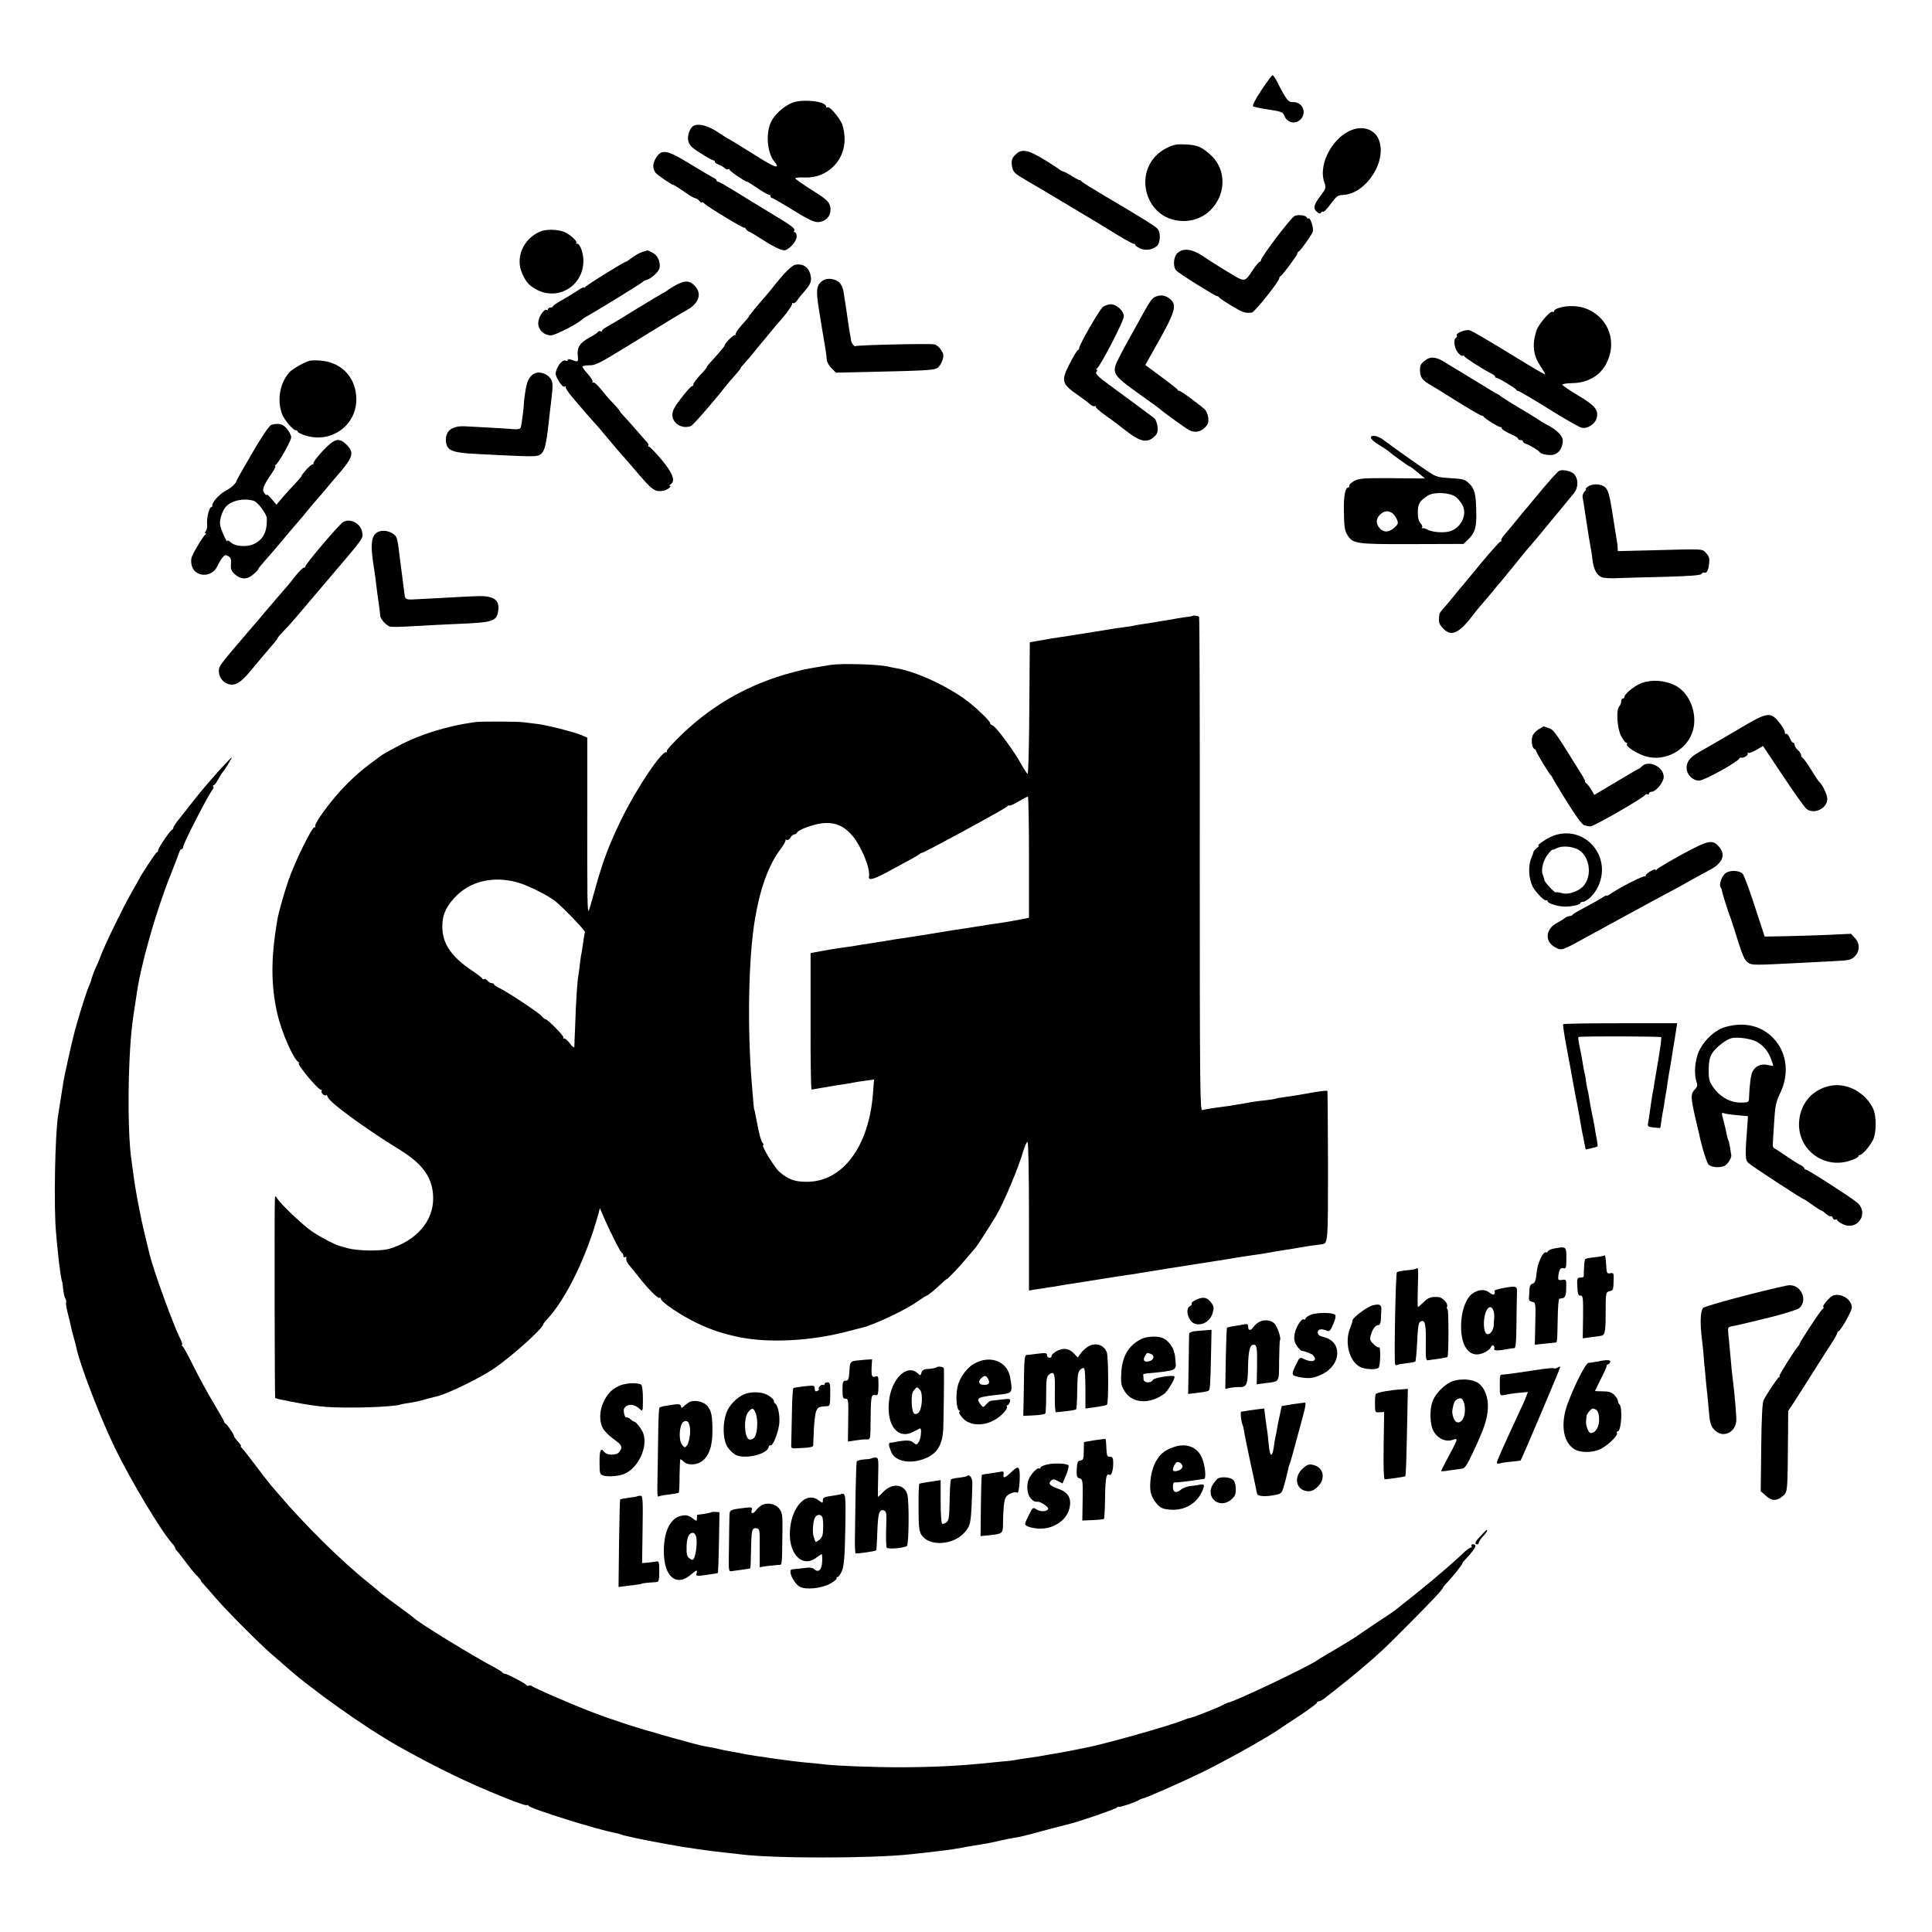
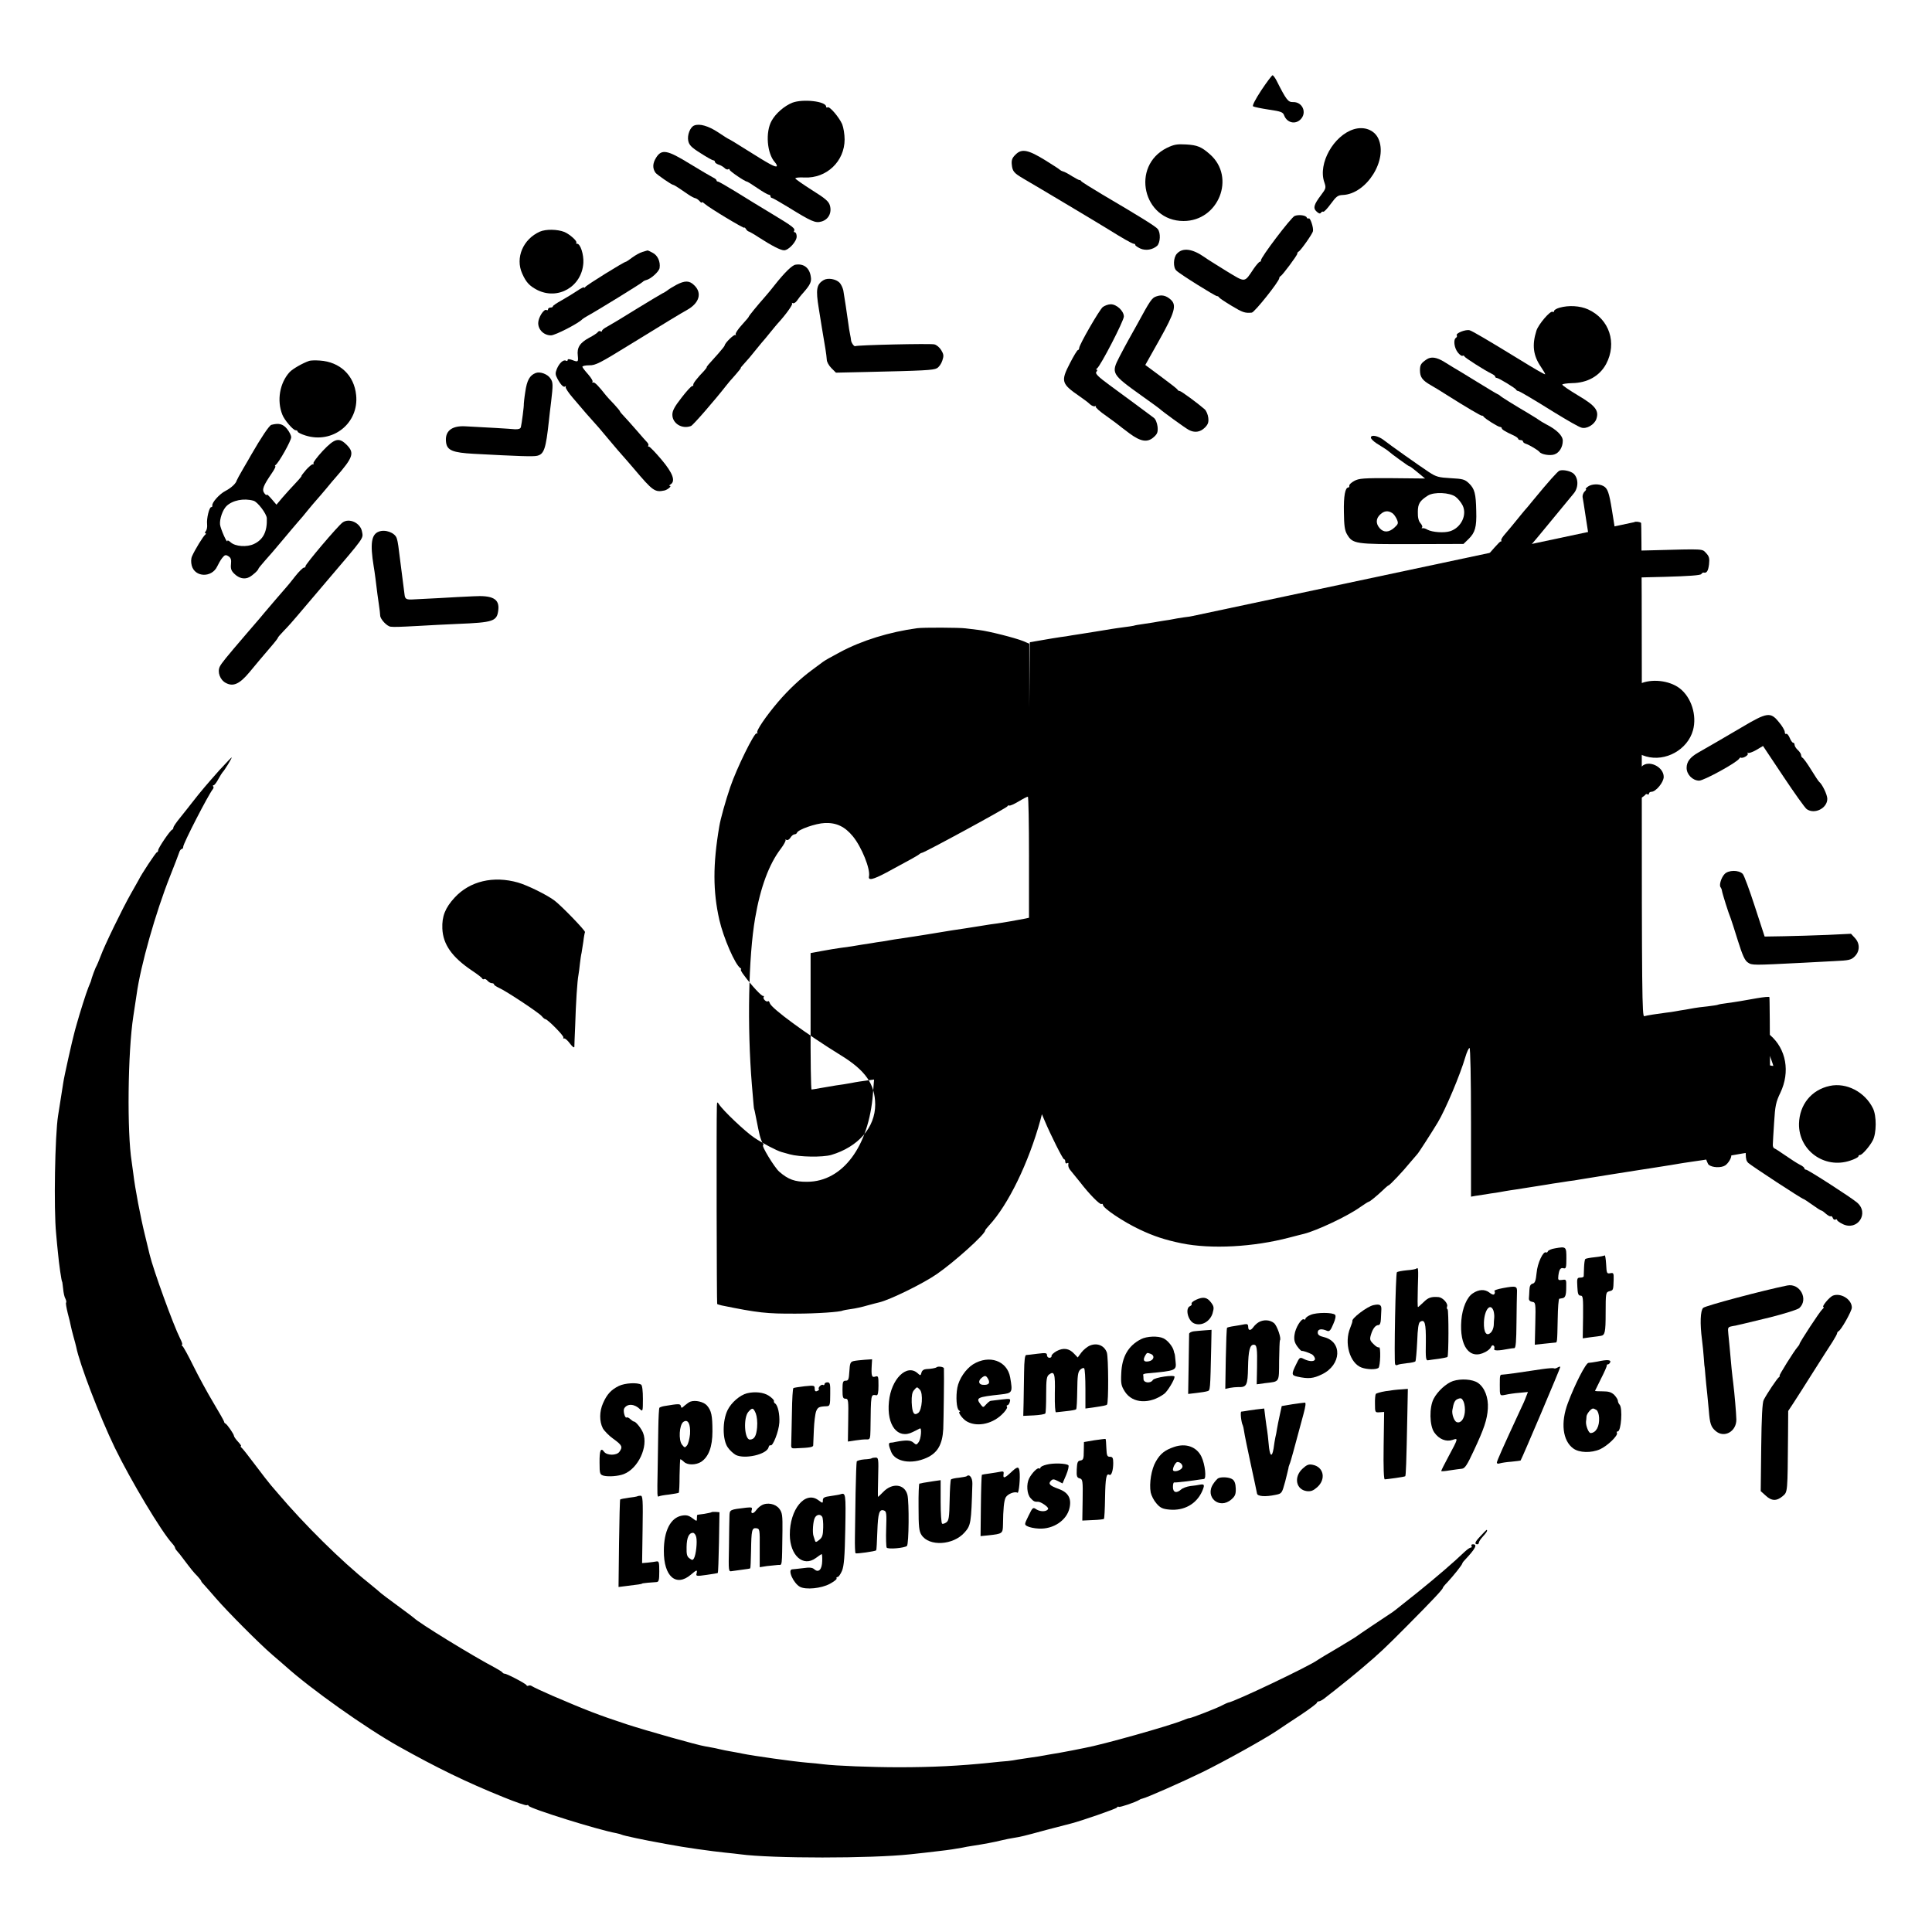
<svg xmlns="http://www.w3.org/2000/svg" version="1.0" width="1181pt" height="1181pt" viewBox="0 0 1181 1181" preserveAspectRatio="xMidYMid meet">
  <g transform="translate(0,1181) scale(0.1,-0.1)" fill="#000000" stroke="none">
    <path d="M7710 11258 c-38 -58 -56 -94 -50 -98 6 -4 50 -13 96 -20 74 -11 87 -15 94 -36 17 -44 67 -57 100 -24 41 41 12 108 -46 106 -30 -1 -41 13 -101 132 -9 17 -20 32 -24 32 -4 0 -35 -41 -69 -92z" />
    <path d="M4843 11182 c-49 -20 -101 -65 -126 -110 -39 -69 -29 -200 20 -254 9 -10 14 -21 11 -24 -8 -8 -48 14 -178 96 -61 39 -113 70 -115 70 -2 0 -31 18 -65 41 -59 39 -113 55 -146 42 -25 -9 -44 -59 -37 -93 5 -26 19 -41 75 -76 37 -24 73 -44 78 -44 6 0 10 -4 10 -9 0 -5 10 -13 22 -17 12 -3 28 -13 36 -20 7 -8 18 -12 23 -9 5 4 9 2 9 -3 0 -8 94 -72 106 -72 3 0 32 -18 64 -40 32 -22 64 -40 69 -40 6 0 11 -4 11 -10 0 -5 4 -10 9 -10 4 0 48 -25 97 -55 146 -90 168 -100 206 -89 42 12 64 53 51 98 -7 25 -28 43 -108 93 -55 35 -101 67 -103 72 -2 5 23 8 56 6 135 -6 245 99 245 233 0 31 -7 73 -15 93 -19 43 -77 111 -89 103 -5 -3 -9 -1 -9 4 0 33 -142 49 -207 24z" />
    <path d="M8276 11020 c-124 -38 -220 -210 -181 -323 12 -35 11 -39 -20 -80 -44 -58 -50 -80 -26 -101 13 -12 21 -14 26 -6 3 5 10 8 14 6 4 -3 25 19 46 48 33 45 43 53 73 54 146 6 278 216 217 346 -25 52 -86 75 -149 56z" />
    <path d="M7133 10906 c-223 -111 -146 -447 102 -447 214 0 320 267 162 407 -53 47 -78 57 -147 61 -55 3 -73 0 -117 -21z" />
    <path d="M6208 10865 c-21 -20 -26 -34 -23 -62 4 -40 13 -51 71 -85 71 -41 488 -290 524 -313 75 -47 141 -85 150 -85 6 0 10 -3 10 -8 0 -4 14 -13 30 -21 34 -15 75 -8 103 16 20 19 23 80 4 103 -12 16 -111 77 -337 210 -69 41 -128 78 -131 83 -3 5 -8 8 -10 6 -2 -1 -23 10 -46 24 -23 15 -48 28 -55 29 -7 2 -15 6 -18 9 -3 4 -43 30 -90 59 -105 65 -145 73 -182 35z" />
    <path d="M4010 10845 c-21 -34 -22 -64 -3 -91 9 -12 99 -74 108 -74 3 0 19 -9 35 -20 17 -11 43 -29 59 -40 16 -11 35 -21 43 -22 7 -2 18 -10 25 -18 7 -8 13 -12 13 -7 0 4 8 0 18 -9 26 -24 242 -154 242 -146 0 4 5 0 10 -8 5 -8 13 -15 17 -15 4 -1 33 -17 63 -37 79 -51 132 -78 153 -78 28 0 77 54 77 84 0 14 -5 26 -11 26 -5 0 -8 4 -5 8 9 15 -8 28 -129 101 -66 40 -167 101 -224 137 -57 35 -107 64 -112 64 -5 0 -9 3 -9 8 0 4 -10 12 -23 18 -12 6 -75 43 -139 82 -141 87 -174 92 -208 37z" />
    <path d="M7914 10490 c-22 -9 -211 -258 -206 -272 1 -4 -2 -8 -7 -8 -4 0 -21 -19 -37 -42 -59 -88 -48 -87 -167 -15 -58 36 -118 73 -134 85 -74 52 -134 60 -169 21 -22 -24 -24 -84 -3 -103 19 -20 237 -156 248 -156 5 0 11 -3 13 -8 2 -4 36 -27 76 -51 68 -41 82 -46 124 -42 16 1 168 191 168 211 0 4 3 10 8 12 11 5 102 127 102 137 0 5 3 11 8 13 12 5 86 110 88 125 4 23 -17 84 -26 78 -4 -3 -10 0 -12 5 -4 14 -49 20 -74 10z" />
    <path d="M3300 10394 c-103 -46 -151 -160 -108 -256 24 -54 44 -75 91 -100 128 -65 274 20 283 165 3 51 -18 117 -38 117 -6 0 -8 3 -5 6 8 9 -40 52 -73 66 -43 17 -113 18 -150 2z" />
    <path d="M3927 10270 c-16 -5 -43 -20 -62 -34 -19 -14 -36 -26 -39 -26 -11 0 -241 -143 -248 -154 -4 -6 -8 -7 -8 -3 0 4 -19 -5 -42 -21 -24 -16 -67 -42 -95 -58 -29 -16 -53 -32 -53 -36 0 -5 -7 -8 -15 -8 -8 0 -15 -5 -15 -11 0 -5 -4 -8 -9 -4 -16 9 -51 -46 -51 -80 0 -41 35 -75 78 -75 26 0 170 74 192 99 3 3 19 13 35 22 55 30 328 198 334 206 3 4 13 9 21 11 28 6 79 52 82 74 6 38 -12 78 -43 93 -15 8 -29 15 -31 14 -2 0 -16 -5 -31 -9z" />
    <path d="M4863 10192 c-21 -3 -67 -48 -128 -125 -16 -21 -41 -51 -55 -67 -53 -60 -105 -124 -103 -126 1 -1 -18 -24 -42 -50 -24 -26 -41 -52 -38 -58 3 -6 3 -8 -2 -4 -7 7 -64 -49 -65 -63 0 -4 -18 -26 -39 -50 -68 -75 -71 -79 -71 -84 0 -3 -8 -13 -17 -23 -40 -41 -68 -77 -65 -84 1 -5 -2 -8 -7 -8 -6 0 -35 -32 -65 -71 -42 -54 -56 -79 -56 -104 0 -54 60 -90 114 -69 13 5 144 156 216 248 8 11 32 39 54 63 21 24 36 43 34 43 -3 0 9 15 26 33 17 18 42 48 56 66 14 17 34 42 45 55 11 12 36 42 55 66 19 24 40 48 45 54 48 52 93 115 87 121 -4 5 -2 5 4 2 6 -3 17 3 25 14 8 12 24 33 37 47 45 51 54 70 48 102 -8 53 -43 80 -93 72z" />
    <path d="M5035 10098 c-44 -26 -49 -57 -30 -173 6 -40 28 -174 41 -250 4 -22 7 -51 8 -64 0 -13 13 -36 28 -51 l28 -28 182 4 c356 8 414 11 435 23 12 6 27 27 33 46 10 29 9 39 -6 64 -10 17 -29 33 -43 36 -29 6 -471 -4 -483 -11 -7 -4 -26 23 -26 39 0 4 -3 20 -6 35 -3 15 -8 43 -10 62 -7 52 -25 171 -31 205 -4 17 -14 38 -23 47 -22 23 -72 31 -97 16z" />
    <path d="M4135 10069 c-22 -12 -47 -27 -55 -34 -8 -6 -22 -15 -30 -18 -8 -4 -80 -47 -160 -96 -80 -50 -160 -98 -177 -107 -18 -9 -33 -21 -33 -26 0 -5 -4 -7 -9 -3 -5 3 -12 1 -16 -4 -3 -6 -27 -22 -54 -36 -57 -31 -75 -60 -69 -109 4 -39 2 -41 -36 -26 -18 6 -26 6 -26 -1 0 -6 -5 -7 -10 -4 -15 9 -41 -14 -56 -50 -10 -25 -10 -35 3 -59 20 -38 39 -57 48 -48 4 4 5 2 3 -4 -2 -6 17 -35 42 -64 65 -77 113 -132 130 -150 8 -8 49 -55 90 -105 41 -49 82 -97 90 -105 8 -9 38 -43 65 -75 116 -137 128 -146 188 -133 19 5 46 28 31 28 -5 0 -3 4 5 9 32 20 14 69 -55 151 -37 44 -72 80 -77 80 -6 0 -8 3 -4 6 3 4 0 12 -6 19 -7 7 -37 41 -67 76 -30 34 -65 74 -77 86 -13 13 -23 26 -23 28 0 3 -17 23 -37 45 -21 22 -43 45 -48 52 -47 60 -70 83 -79 80 -6 -2 -8 0 -4 4 4 4 -8 24 -27 46 -19 21 -35 42 -35 46 0 5 19 9 43 9 37 -1 67 15 242 123 208 128 321 197 356 216 73 41 92 102 44 149 -30 31 -58 31 -110 4z" />
    <path d="M7068 9998 c-27 -9 -37 -24 -118 -173 -18 -33 -42 -76 -53 -95 -11 -19 -35 -65 -54 -101 -52 -101 -49 -106 137 -239 58 -41 107 -77 110 -80 11 -12 157 -118 177 -128 35 -19 70 -14 98 14 20 20 24 33 21 60 -2 19 -12 43 -22 52 -41 36 -144 112 -153 112 -5 0 -11 3 -13 8 -1 4 -47 40 -100 79 l-97 72 86 153 c94 168 107 212 70 246 -29 26 -56 32 -89 20z" />
    <path d="M6741 9933 c-22 -19 -143 -229 -144 -250 0 -7 -4 -13 -8 -13 -4 0 -26 -36 -49 -81 -57 -110 -52 -125 60 -202 25 -17 54 -39 64 -49 10 -9 24 -14 30 -11 6 3 8 3 4 -2 -4 -4 25 -31 65 -58 39 -28 74 -54 77 -57 3 -3 32 -25 64 -49 70 -52 112 -58 151 -21 20 18 24 30 21 62 -3 23 -12 46 -23 54 -39 29 -177 132 -268 198 -74 54 -92 73 -83 83 6 7 7 13 2 13 -5 0 -4 4 2 8 21 14 164 291 164 317 0 34 -44 75 -80 75 -15 0 -37 -8 -49 -17z" />
    <path d="M9533 9929 c-18 -5 -33 -14 -33 -20 0 -6 -4 -8 -9 -5 -14 9 -87 -77 -99 -115 -28 -88 -20 -152 27 -221 16 -24 28 -44 26 -46 -2 -2 -61 31 -161 93 -186 114 -283 171 -300 176 -24 7 -87 -18 -79 -31 3 -5 1 -11 -5 -15 -17 -11 -11 -61 11 -89 11 -14 24 -24 29 -21 5 3 10 1 12 -4 3 -8 122 -84 165 -105 13 -6 23 -14 23 -18 0 -5 4 -8 9 -8 12 0 115 -63 119 -72 2 -5 8 -8 12 -8 7 0 92 -50 220 -130 85 -52 149 -89 167 -94 31 -10 79 18 91 52 18 52 -5 82 -112 145 -53 32 -96 61 -96 66 0 4 26 8 59 9 94 1 169 43 209 117 68 128 20 275 -111 334 -49 22 -118 26 -174 10z" />
    <path d="M8719 9612 c-32 -22 -39 -32 -39 -65 0 -42 14 -62 67 -92 27 -16 71 -42 98 -60 114 -72 210 -129 214 -126 2 1 7 -1 10 -6 9 -13 89 -63 101 -63 5 0 10 -3 10 -8 0 -7 22 -21 73 -44 15 -7 27 -16 27 -20 0 -4 7 -8 15 -8 8 0 15 -4 15 -9 0 -5 8 -11 18 -14 21 -7 75 -39 83 -50 11 -15 64 -24 90 -15 31 10 52 45 52 84 0 31 -38 68 -101 100 -20 11 -39 22 -42 25 -3 3 -32 21 -65 41 -90 53 -169 102 -175 109 -3 3 -10 8 -16 10 -6 2 -65 38 -132 79 -67 41 -130 80 -140 85 -9 6 -33 20 -52 32 -48 30 -83 35 -111 15z" />
    <path d="M1890 9604 c-41 -14 -101 -49 -119 -68 -61 -66 -80 -174 -45 -261 12 -32 66 -95 81 -95 7 0 13 -4 13 -9 0 -4 21 -15 47 -23 167 -53 328 75 310 247 -12 121 -99 203 -222 211 -27 2 -57 1 -65 -2z" />
    <path d="M3275 9530 c-37 -14 -54 -45 -64 -115 -6 -37 -9 -71 -9 -74 2 -8 -13 -123 -18 -142 -3 -10 -14 -14 -37 -13 -29 3 -181 12 -302 18 -86 5 -128 -31 -118 -100 7 -47 41 -61 168 -68 280 -15 366 -18 389 -12 42 10 53 44 71 211 3 28 9 82 14 120 12 102 12 118 -4 141 -17 27 -63 44 -90 34z" />
    <path d="M1659 9213 c-13 -3 -63 -78 -124 -184 -5 -10 -27 -47 -48 -83 -21 -36 -39 -69 -40 -73 -4 -18 -34 -46 -69 -64 -37 -19 -85 -73 -80 -90 1 -5 -2 -9 -7 -9 -12 0 -29 -70 -25 -105 2 -16 -2 -35 -8 -42 -6 -7 -7 -13 -2 -13 5 0 4 -4 -1 -8 -12 -8 -64 -93 -81 -132 -7 -16 -7 -37 -2 -57 19 -73 123 -76 156 -5 7 15 20 38 30 51 16 20 22 21 38 11 15 -9 19 -21 16 -48 -3 -29 2 -42 21 -60 29 -28 62 -35 91 -20 21 11 56 43 56 52 0 2 18 24 39 48 22 24 71 81 110 128 39 47 81 96 93 110 13 14 39 45 58 69 19 23 44 53 55 65 11 12 38 44 60 70 22 27 48 58 59 70 104 119 114 147 67 195 -48 49 -74 43 -148 -35 -34 -37 -60 -71 -57 -76 3 -4 2 -7 -3 -6 -5 2 -24 -14 -42 -34 -18 -21 -31 -38 -28 -38 2 0 -14 -20 -37 -44 -23 -24 -58 -63 -79 -87 l-37 -44 -30 35 c-16 19 -30 31 -30 26 0 -6 -6 -1 -14 9 -16 22 -8 44 46 123 16 23 25 42 21 42 -4 0 -3 4 2 8 20 14 95 148 95 169 0 12 -12 35 -26 52 -25 30 -50 36 -95 24z m-109 -464 c25 -7 80 -80 81 -107 3 -80 -21 -130 -78 -157 -43 -21 -115 -16 -143 10 -11 10 -20 14 -20 9 0 -22 -42 73 -45 100 -3 34 16 89 39 112 37 36 106 50 166 33z" />
    <path d="M8380 9135 c0 -7 15 -22 33 -34 17 -11 41 -26 52 -33 11 -7 22 -15 25 -18 12 -12 120 -90 124 -90 5 0 15 -7 73 -55 l24 -20 -200 2 c-176 1 -204 -1 -233 -17 -18 -10 -32 -23 -30 -29 1 -6 -2 -11 -6 -11 -19 0 -29 -51 -27 -150 1 -83 5 -112 19 -136 35 -59 49 -61 396 -60 l316 1 31 30 c40 39 50 73 47 171 -2 107 -10 136 -44 169 -26 25 -38 28 -112 32 -73 4 -89 8 -133 37 -62 41 -240 167 -278 197 -33 25 -77 34 -77 14z m518 -362 c15 -11 34 -35 43 -53 28 -58 -9 -135 -76 -157 -36 -12 -109 -7 -139 9 -11 7 -25 11 -31 9 -5 -1 -7 1 -2 5 4 4 -1 16 -10 26 -11 12 -17 35 -16 68 0 51 12 69 62 101 37 23 133 19 169 -8z m-388 -99 c9 -5 21 -22 28 -37 11 -25 10 -30 -14 -52 -33 -30 -65 -32 -90 -4 -25 28 -24 60 4 85 24 22 47 24 72 8z" />
    <path d="M9533 8933 c-11 -4 -65 -64 -163 -183 -19 -24 -42 -51 -52 -62 -9 -10 -31 -38 -50 -61 -18 -23 -48 -58 -65 -78 -18 -20 -30 -39 -26 -43 3 -3 2 -6 -4 -6 -6 0 -59 -60 -119 -132 -60 -73 -111 -135 -114 -138 -3 -3 -24 -27 -45 -54 -22 -28 -52 -63 -67 -80 -16 -17 -29 -35 -29 -41 -6 -48 -4 -59 22 -86 51 -55 99 -32 194 95 17 22 41 51 54 65 13 15 40 46 60 71 20 25 38 47 42 50 3 3 43 52 90 110 46 58 89 110 95 115 6 6 62 73 125 150 63 77 124 151 136 165 32 35 34 92 4 123 -17 17 -65 28 -88 20z" />
    <path d="M9706 8835 c-11 -8 -16 -15 -12 -15 4 0 1 -7 -8 -15 -8 -8 -13 -23 -12 -33 2 -9 11 -66 20 -127 19 -123 23 -149 30 -185 3 -14 8 -47 11 -75 7 -57 27 -93 58 -104 12 -5 56 -7 98 -5 41 2 172 5 289 8 141 4 216 9 220 17 4 6 10 10 14 9 19 -5 28 10 33 50 4 36 1 49 -17 68 -27 28 -3 27 -337 18 l-203 -5 -2 22 c0 12 -2 27 -3 32 -2 15 -14 89 -31 194 -18 112 -27 136 -53 150 -28 15 -72 13 -95 -4z" />
    <path d="M2094 8616 c-29 -21 -230 -258 -227 -268 2 -4 -3 -8 -10 -8 -6 -1 -30 -24 -52 -52 -22 -28 -44 -56 -50 -62 -12 -13 -126 -146 -140 -163 -13 -16 -27 -33 -105 -123 -133 -155 -155 -183 -166 -204 -17 -33 1 -83 37 -101 45 -24 84 -6 144 66 28 33 57 69 65 78 8 10 37 44 63 74 27 31 47 57 46 59 -1 2 16 21 37 43 22 22 60 65 85 95 25 30 104 123 175 206 236 277 225 261 217 304 -9 53 -78 86 -119 56z" />
    <path d="M2315 8560 c-45 -17 -53 -74 -31 -210 3 -14 7 -47 11 -75 11 -93 14 -110 21 -160 4 -27 8 -58 8 -68 1 -23 43 -67 65 -68 23 -2 43 -2 171 5 63 4 169 9 235 12 222 9 243 16 251 85 8 68 -34 91 -153 84 -48 -2 -142 -7 -208 -11 -66 -3 -137 -7 -157 -8 -44 -3 -52 2 -55 29 -2 17 -25 199 -38 297 -2 15 -6 37 -10 48 -11 34 -71 56 -110 40z" />
-     <path d="M7288 8044 c-2 -1 -25 -5 -53 -8 -27 -4 -57 -9 -65 -11 -8 -2 -33 -6 -55 -9 -22 -4 -51 -8 -65 -11 -14 -2 -43 -7 -65 -10 -22 -3 -47 -7 -55 -10 -8 -2 -35 -6 -60 -9 -25 -3 -56 -8 -70 -10 -40 -7 -167 -27 -192 -31 -13 -2 -39 -6 -58 -9 -19 -4 -48 -8 -65 -10 -29 -4 -63 -10 -150 -25 l-40 -7 -3 -402 c-1 -221 -6 -402 -10 -402 -4 0 -21 26 -39 58 -44 81 -155 231 -175 237 -10 4 -17 10 -15 14 2 8 -58 69 -115 116 -116 97 -329 199 -458 220 -19 3 -42 8 -50 10 -52 14 -280 21 -350 11 -63 -10 -157 -26 -175 -31 -290 -67 -527 -194 -736 -393 -54 -52 -96 -98 -93 -103 3 -5 2 -8 -3 -7 -28 9 -183 -223 -273 -407 -77 -158 -115 -259 -161 -425 -17 -63 -35 -124 -39 -135 -10 -22 -11 66 -10 663 l0 393 -37 16 c-50 20 -211 61 -271 68 -26 3 -63 8 -82 10 -36 5 -259 6 -295 1 -170 -23 -339 -75 -473 -147 -51 -27 -99 -54 -105 -60 -7 -5 -36 -27 -66 -49 -69 -51 -142 -119 -207 -195 -73 -86 -135 -176 -127 -188 3 -5 2 -7 -4 -4 -13 8 -122 -213 -161 -328 -29 -85 -60 -196 -67 -240 -40 -234 -39 -398 0 -571 25 -110 97 -276 129 -296 6 -4 7 -8 3 -8 -4 0 4 -17 20 -37 44 -60 107 -128 116 -125 5 1 6 -2 3 -7 -7 -10 18 -34 27 -25 3 3 8 -3 11 -13 11 -32 222 -187 431 -316 154 -94 212 -178 213 -303 0 -140 -104 -259 -269 -308 -53 -15 -193 -13 -254 4 -22 6 -44 12 -50 14 -29 8 -117 54 -167 88 -55 37 -191 166 -215 204 -11 17 -12 15 -13 -16 -3 -96 -1 -1202 2 -1205 2 -2 15 -6 28 -9 221 -45 273 -51 455 -50 123 0 270 10 285 19 3 1 25 6 50 9 25 3 70 13 100 22 30 8 63 17 73 19 64 15 267 114 352 173 107 74 295 243 295 266 0 3 11 17 24 31 118 127 242 384 314 645 l9 35 17 -40 c37 -88 111 -235 118 -235 5 0 8 -7 8 -16 0 -8 5 -12 10 -9 6 4 10 3 9 -2 -3 -17 2 -30 19 -49 9 -11 33 -40 52 -64 55 -72 122 -140 131 -134 5 3 9 0 9 -5 0 -20 125 -104 225 -151 87 -41 154 -63 255 -84 182 -37 440 -23 660 35 41 11 82 21 90 23 78 20 264 107 341 162 27 19 51 34 54 34 6 0 50 36 88 72 16 16 31 28 33 28 7 0 90 88 132 140 21 25 40 47 43 50 6 4 93 140 126 195 48 80 137 292 168 398 9 31 21 57 26 57 5 0 9 -181 9 -454 l0 -455 28 5 c15 2 42 6 60 9 17 3 47 8 65 10 17 3 43 7 57 10 13 2 42 7 65 10 22 3 65 10 95 15 30 5 73 12 95 15 22 4 54 9 70 11 17 3 45 7 64 10 19 2 46 6 60 9 60 10 348 56 376 60 17 2 89 14 160 25 72 12 145 24 164 26 38 5 82 12 121 19 14 3 40 7 58 10 17 3 47 7 65 10 17 3 43 8 57 10 22 4 88 14 130 19 38 5 38 6 38 473 -1 252 -2 461 -4 464 -2 3 -36 0 -76 -7 -40 -7 -86 -15 -103 -18 -16 -3 -52 -8 -80 -12 -27 -3 -53 -8 -56 -10 -3 -2 -32 -6 -64 -10 -32 -3 -68 -8 -79 -10 -12 -2 -37 -7 -56 -10 -19 -3 -46 -7 -60 -10 -14 -3 -38 -6 -55 -8 -56 -7 -120 -17 -136 -22 -13 -4 -15 145 -15 1502 1 828 -1 1509 -4 1513 -5 7 -36 11 -42 5z m-998 -1474 l0 -370 -22 -5 c-40 -8 -142 -26 -173 -30 -16 -2 -61 -8 -100 -15 -38 -6 -81 -13 -95 -15 -59 -8 -116 -18 -135 -21 -10 -2 -35 -6 -55 -9 -20 -3 -45 -7 -55 -9 -11 -2 -42 -7 -70 -11 -75 -11 -87 -13 -120 -18 -16 -3 -48 -8 -70 -12 -22 -3 -51 -7 -65 -10 -14 -2 -43 -7 -65 -10 -22 -4 -49 -8 -60 -10 -11 -2 -40 -6 -65 -9 -25 -3 -76 -12 -115 -19 l-70 -13 0 -417 c-1 -229 2 -417 6 -417 3 0 28 4 55 9 27 5 69 12 94 16 25 3 68 10 95 15 28 6 70 12 94 15 l44 6 -7 -88 c-25 -321 -185 -536 -401 -537 -76 -1 -117 14 -172 62 -30 27 -112 162 -98 162 4 0 3 6 -3 13 -5 6 -13 28 -18 47 -4 19 -8 37 -9 40 -2 10 -19 95 -21 105 -1 6 -3 12 -4 15 -2 5 -3 19 -14 150 -29 354 -21 781 20 1018 32 187 85 330 157 424 19 25 32 50 29 54 -4 4 -2 4 5 0 7 -4 18 2 25 14 7 11 18 20 25 20 6 0 13 4 15 10 7 19 114 57 170 59 71 3 123 -22 172 -82 53 -65 107 -198 98 -244 -6 -27 23 -21 106 23 151 81 197 107 202 113 3 3 10 7 16 8 21 4 519 275 522 284 2 5 7 7 11 5 4 -3 29 8 56 24 28 17 53 30 58 30 4 0 7 -166 7 -370z m-3123 -155 c59 -17 180 -77 224 -111 45 -35 190 -185 185 -192 -2 -4 -7 -29 -10 -57 -4 -27 -9 -59 -11 -70 -3 -11 -7 -40 -10 -65 -2 -25 -7 -56 -9 -70 -7 -34 -16 -170 -20 -310 -3 -63 -5 -121 -5 -129 -1 -8 -12 0 -27 20 -14 19 -30 33 -35 31 -6 -1 -8 1 -5 6 5 9 -97 112 -110 112 -4 0 -14 8 -23 19 -19 22 -217 153 -260 172 -17 8 -31 17 -31 21 0 5 -6 8 -14 8 -7 0 -19 7 -26 15 -7 8 -16 13 -20 10 -5 -3 -10 -1 -12 3 -1 5 -30 27 -63 49 -122 82 -177 160 -181 257 -3 74 17 126 75 189 93 101 237 135 388 92z" />
+     <path d="M7288 8044 c-2 -1 -25 -5 -53 -8 -27 -4 -57 -9 -65 -11 -8 -2 -33 -6 -55 -9 -22 -4 -51 -8 -65 -11 -14 -2 -43 -7 -65 -10 -22 -3 -47 -7 -55 -10 -8 -2 -35 -6 -60 -9 -25 -3 -56 -8 -70 -10 -40 -7 -167 -27 -192 -31 -13 -2 -39 -6 -58 -9 -19 -4 -48 -8 -65 -10 -29 -4 -63 -10 -150 -25 l-40 -7 -3 -402 l0 393 -37 16 c-50 20 -211 61 -271 68 -26 3 -63 8 -82 10 -36 5 -259 6 -295 1 -170 -23 -339 -75 -473 -147 -51 -27 -99 -54 -105 -60 -7 -5 -36 -27 -66 -49 -69 -51 -142 -119 -207 -195 -73 -86 -135 -176 -127 -188 3 -5 2 -7 -4 -4 -13 8 -122 -213 -161 -328 -29 -85 -60 -196 -67 -240 -40 -234 -39 -398 0 -571 25 -110 97 -276 129 -296 6 -4 7 -8 3 -8 -4 0 4 -17 20 -37 44 -60 107 -128 116 -125 5 1 6 -2 3 -7 -7 -10 18 -34 27 -25 3 3 8 -3 11 -13 11 -32 222 -187 431 -316 154 -94 212 -178 213 -303 0 -140 -104 -259 -269 -308 -53 -15 -193 -13 -254 4 -22 6 -44 12 -50 14 -29 8 -117 54 -167 88 -55 37 -191 166 -215 204 -11 17 -12 15 -13 -16 -3 -96 -1 -1202 2 -1205 2 -2 15 -6 28 -9 221 -45 273 -51 455 -50 123 0 270 10 285 19 3 1 25 6 50 9 25 3 70 13 100 22 30 8 63 17 73 19 64 15 267 114 352 173 107 74 295 243 295 266 0 3 11 17 24 31 118 127 242 384 314 645 l9 35 17 -40 c37 -88 111 -235 118 -235 5 0 8 -7 8 -16 0 -8 5 -12 10 -9 6 4 10 3 9 -2 -3 -17 2 -30 19 -49 9 -11 33 -40 52 -64 55 -72 122 -140 131 -134 5 3 9 0 9 -5 0 -20 125 -104 225 -151 87 -41 154 -63 255 -84 182 -37 440 -23 660 35 41 11 82 21 90 23 78 20 264 107 341 162 27 19 51 34 54 34 6 0 50 36 88 72 16 16 31 28 33 28 7 0 90 88 132 140 21 25 40 47 43 50 6 4 93 140 126 195 48 80 137 292 168 398 9 31 21 57 26 57 5 0 9 -181 9 -454 l0 -455 28 5 c15 2 42 6 60 9 17 3 47 8 65 10 17 3 43 7 57 10 13 2 42 7 65 10 22 3 65 10 95 15 30 5 73 12 95 15 22 4 54 9 70 11 17 3 45 7 64 10 19 2 46 6 60 9 60 10 348 56 376 60 17 2 89 14 160 25 72 12 145 24 164 26 38 5 82 12 121 19 14 3 40 7 58 10 17 3 47 7 65 10 17 3 43 8 57 10 22 4 88 14 130 19 38 5 38 6 38 473 -1 252 -2 461 -4 464 -2 3 -36 0 -76 -7 -40 -7 -86 -15 -103 -18 -16 -3 -52 -8 -80 -12 -27 -3 -53 -8 -56 -10 -3 -2 -32 -6 -64 -10 -32 -3 -68 -8 -79 -10 -12 -2 -37 -7 -56 -10 -19 -3 -46 -7 -60 -10 -14 -3 -38 -6 -55 -8 -56 -7 -120 -17 -136 -22 -13 -4 -15 145 -15 1502 1 828 -1 1509 -4 1513 -5 7 -36 11 -42 5z m-998 -1474 l0 -370 -22 -5 c-40 -8 -142 -26 -173 -30 -16 -2 -61 -8 -100 -15 -38 -6 -81 -13 -95 -15 -59 -8 -116 -18 -135 -21 -10 -2 -35 -6 -55 -9 -20 -3 -45 -7 -55 -9 -11 -2 -42 -7 -70 -11 -75 -11 -87 -13 -120 -18 -16 -3 -48 -8 -70 -12 -22 -3 -51 -7 -65 -10 -14 -2 -43 -7 -65 -10 -22 -4 -49 -8 -60 -10 -11 -2 -40 -6 -65 -9 -25 -3 -76 -12 -115 -19 l-70 -13 0 -417 c-1 -229 2 -417 6 -417 3 0 28 4 55 9 27 5 69 12 94 16 25 3 68 10 95 15 28 6 70 12 94 15 l44 6 -7 -88 c-25 -321 -185 -536 -401 -537 -76 -1 -117 14 -172 62 -30 27 -112 162 -98 162 4 0 3 6 -3 13 -5 6 -13 28 -18 47 -4 19 -8 37 -9 40 -2 10 -19 95 -21 105 -1 6 -3 12 -4 15 -2 5 -3 19 -14 150 -29 354 -21 781 20 1018 32 187 85 330 157 424 19 25 32 50 29 54 -4 4 -2 4 5 0 7 -4 18 2 25 14 7 11 18 20 25 20 6 0 13 4 15 10 7 19 114 57 170 59 71 3 123 -22 172 -82 53 -65 107 -198 98 -244 -6 -27 23 -21 106 23 151 81 197 107 202 113 3 3 10 7 16 8 21 4 519 275 522 284 2 5 7 7 11 5 4 -3 29 8 56 24 28 17 53 30 58 30 4 0 7 -166 7 -370z m-3123 -155 c59 -17 180 -77 224 -111 45 -35 190 -185 185 -192 -2 -4 -7 -29 -10 -57 -4 -27 -9 -59 -11 -70 -3 -11 -7 -40 -10 -65 -2 -25 -7 -56 -9 -70 -7 -34 -16 -170 -20 -310 -3 -63 -5 -121 -5 -129 -1 -8 -12 0 -27 20 -14 19 -30 33 -35 31 -6 -1 -8 1 -5 6 5 9 -97 112 -110 112 -4 0 -14 8 -23 19 -19 22 -217 153 -260 172 -17 8 -31 17 -31 21 0 5 -6 8 -14 8 -7 0 -19 7 -26 15 -7 8 -16 13 -20 10 -5 -3 -10 -1 -12 3 -1 5 -30 27 -63 49 -122 82 -177 160 -181 257 -3 74 17 126 75 189 93 101 237 135 388 92z" />
    <path d="M10022 7629 c-42 -20 -92 -63 -92 -79 0 -5 -4 -10 -10 -10 -5 0 -10 -8 -10 -18 0 -10 -5 -23 -12 -30 -20 -20 -13 -133 11 -180 12 -23 26 -42 32 -42 6 0 8 -4 4 -10 -8 -13 64 -59 117 -74 119 -34 254 41 287 160 25 91 -10 202 -82 257 -64 48 -172 60 -245 26z" />
    <path d="M10645 7363 c-124 -73 -188 -110 -265 -154 -49 -28 -70 -56 -70 -93 0 -40 36 -77 76 -78 28 -1 230 110 245 134 3 5 8 9 10 7 12 -7 48 14 43 24 -4 7 -4 9 1 5 4 -4 27 4 50 17 l42 25 124 -186 c68 -102 132 -192 143 -200 48 -34 126 5 126 63 0 25 -31 89 -49 103 -4 3 -27 37 -50 75 -24 39 -48 72 -53 73 -4 2 -8 9 -8 16 0 7 -9 21 -20 31 -11 10 -20 24 -20 32 0 7 -4 13 -9 13 -5 0 -14 13 -21 30 -7 16 -16 27 -21 24 -5 -3 -9 2 -9 12 0 9 -16 37 -36 60 -51 63 -71 61 -229 -33z" />
    <path d="M9404 7351 c-17 -11 -34 -30 -37 -43 -8 -30 -1 -72 13 -76 5 -2 10 -8 10 -12 0 -9 80 -142 91 -150 3 -3 8 -10 10 -16 2 -6 42 -72 89 -148 55 -88 92 -138 105 -141 11 -3 27 -6 36 -7 17 -3 331 178 337 194 2 4 8 6 13 2 5 -3 9 0 9 5 0 6 7 11 15 11 27 0 75 58 75 91 0 62 -92 106 -134 64 -8 -8 -17 -15 -20 -15 -2 0 -64 -36 -137 -80 l-133 -79 -19 32 c-11 18 -24 35 -29 38 -5 3 -9 9 -9 13 1 3 -5 16 -13 29 -171 276 -177 285 -208 296 -17 6 -31 11 -32 11 -1 0 -15 -9 -32 -19z" />
    <path d="M1342 7103 c-72 -81 -116 -132 -167 -198 -16 -21 -49 -62 -72 -91 -24 -29 -43 -57 -43 -62 0 -6 -3 -12 -8 -14 -13 -5 -85 -112 -85 -125 0 -7 -4 -13 -8 -13 -6 0 -95 -134 -112 -170 -4 -8 -26 -46 -48 -85 -51 -90 -161 -316 -184 -380 -10 -27 -22 -54 -25 -60 -6 -8 -30 -72 -35 -95 -1 -3 -7 -18 -14 -34 -14 -34 -54 -161 -72 -226 -7 -25 -14 -49 -15 -55 -10 -34 -63 -270 -67 -302 -5 -34 -21 -133 -32 -203 -19 -118 -27 -568 -12 -720 4 -41 8 -93 11 -115 6 -68 22 -180 26 -180 1 0 3 -19 6 -43 2 -24 8 -52 14 -61 5 -10 7 -21 4 -24 -3 -2 2 -31 10 -64 9 -32 17 -68 19 -79 2 -10 9 -39 16 -64 7 -25 15 -54 17 -64 19 -100 143 -424 236 -616 96 -198 286 -515 350 -584 10 -11 18 -23 18 -27 0 -4 6 -14 13 -21 7 -7 26 -31 42 -53 44 -58 57 -75 83 -101 12 -13 22 -26 22 -29 0 -3 8 -13 18 -23 9 -10 42 -47 72 -82 70 -81 268 -280 344 -345 32 -27 68 -59 81 -70 153 -138 488 -376 691 -490 236 -132 414 -219 642 -311 74 -30 137 -52 142 -49 5 3 10 1 12 -4 6 -16 424 -147 536 -167 14 -3 29 -7 32 -9 7 -5 148 -35 240 -51 19 -4 44 -8 55 -10 75 -15 259 -41 340 -49 33 -3 74 -8 90 -10 194 -26 799 -26 1040 0 45 5 132 14 185 21 39 4 105 14 135 20 11 3 36 7 55 10 78 12 131 22 185 35 22 5 54 12 70 14 44 7 58 10 205 50 74 19 142 37 150 39 59 15 276 90 278 97 2 5 7 7 11 4 7 -4 102 28 126 43 5 4 15 7 20 8 22 4 238 99 365 161 135 66 379 202 455 253 22 15 86 58 143 95 56 37 102 72 102 76 0 5 6 9 13 9 6 0 26 11 42 25 17 13 39 31 50 39 25 19 140 112 179 146 97 82 135 118 266 250 155 156 220 225 220 234 0 3 12 18 28 34 37 40 89 105 91 115 0 4 9 15 19 25 61 65 75 92 46 92 -8 0 -12 -4 -9 -10 3 -5 2 -10 -4 -10 -6 0 -23 -12 -39 -27 -61 -59 -175 -157 -283 -244 -151 -121 -153 -122 -172 -134 -25 -16 -201 -134 -212 -143 -5 -4 -57 -35 -115 -70 -58 -34 -110 -65 -115 -69 -45 -35 -511 -257 -548 -261 -4 -1 -20 -8 -35 -16 -28 -16 -193 -80 -202 -79 -3 1 -20 -5 -39 -13 -79 -33 -495 -150 -601 -169 -14 -3 -47 -9 -75 -15 -27 -5 -61 -11 -75 -14 -14 -2 -43 -7 -65 -11 -65 -12 -71 -13 -122 -20 -26 -4 -59 -9 -73 -11 -14 -3 -41 -7 -60 -9 -19 -1 -66 -6 -105 -10 -191 -20 -360 -28 -560 -28 -167 0 -389 9 -460 18 -16 2 -61 7 -100 10 -85 7 -333 42 -395 55 -25 5 -61 12 -80 15 -19 3 -42 8 -50 10 -15 4 -73 16 -100 20 -42 6 -361 96 -480 135 -176 58 -245 85 -455 175 -60 26 -115 52 -122 57 -7 5 -16 7 -22 4 -5 -3 -11 -2 -13 3 -3 9 -123 72 -134 70 -4 0 -10 3 -13 8 -3 4 -24 17 -46 29 -137 72 -466 274 -495 304 -3 3 -48 37 -100 75 -52 38 -97 72 -100 75 -3 3 -38 33 -79 66 -163 130 -391 355 -551 544 -12 14 -31 36 -43 50 -12 14 -56 70 -97 125 -41 55 -79 103 -85 107 -5 4 -6 8 -2 8 4 0 -4 12 -18 27 -14 15 -25 31 -25 36 0 10 -42 71 -52 75 -5 2 -8 7 -8 11 0 4 -30 57 -66 117 -36 60 -91 161 -122 224 -31 63 -61 118 -67 122 -5 4 -7 8 -2 8 4 0 -1 17 -12 38 -41 81 -163 417 -186 512 -2 8 -15 62 -29 120 -27 109 -61 288 -71 375 -4 28 -8 61 -10 73 -29 180 -24 671 10 890 10 63 15 98 20 132 24 177 117 504 205 725 26 66 51 130 55 143 3 12 11 22 16 22 5 0 9 6 9 14 0 20 153 317 181 352 5 6 6 14 2 17 -3 4 -2 7 3 7 5 0 18 17 29 38 11 20 23 39 26 42 9 7 60 90 55 90 -2 0 -35 -35 -74 -77z" />
    <path d="M9500 6703 c-40 -14 -113 -63 -94 -63 4 0 -1 -6 -12 -14 -10 -8 -19 -18 -20 -23 0 -4 -6 -21 -13 -37 -21 -50 -17 -127 9 -178 18 -33 72 -88 82 -82 4 3 8 1 8 -5 0 -12 57 -31 101 -33 42 -1 99 11 99 21 0 4 6 8 14 8 27 0 75 48 97 98 82 183 -84 372 -271 308z m138 -82 c76 -32 100 -157 43 -225 -29 -34 -94 -57 -131 -46 -18 5 -36 8 -40 5 -6 -4 -71 65 -69 75 0 3 -4 17 -10 32 -13 34 3 93 35 131 13 16 24 26 24 23 0 -2 12 1 26 9 29 15 81 13 122 -4z" />
-     <path d="M10283 6588 c-81 -45 -151 -86 -155 -92 -4 -6 -8 -8 -8 -3 0 12 -60 -22 -60 -35 0 -6 -3 -8 -6 -5 -7 6 -153 -68 -206 -105 -16 -11 -28 -16 -28 -13 0 3 -12 -2 -27 -13 -16 -10 -62 -36 -103 -58 -41 -21 -76 -42 -78 -46 -2 -5 -10 -8 -18 -8 -8 0 -20 -5 -27 -11 -7 -6 -30 -20 -52 -32 -70 -39 -73 -115 -6 -149 39 -20 35 -21 206 73 66 36 149 81 185 101 102 56 300 163 355 192 28 15 70 39 95 53 25 14 70 38 101 55 79 41 100 93 57 142 -41 46 -63 41 -225 -46z" />
    <path d="M10542 6467 c-21 -22 -35 -70 -24 -81 3 -4 7 -13 8 -21 2 -16 41 -140 54 -170 4 -11 24 -72 44 -137 28 -89 42 -120 61 -132 26 -17 27 -17 340 -1 50 3 135 7 189 10 88 4 102 7 123 28 33 32 33 80 2 113 l-24 26 -145 -7 c-80 -3 -199 -7 -264 -8 l-119 -2 -60 184 c-33 102 -66 191 -74 199 -24 25 -88 24 -111 -1z" />
    <path d="M9555 5549 c-2 -3 7 -66 21 -140 14 -74 34 -181 44 -239 11 -58 21 -114 24 -125 7 -39 20 -110 21 -120 1 -5 7 -40 15 -76 l13 -66 34 8 c19 4 36 9 38 11 2 1 0 23 -5 48 -5 25 -11 59 -13 75 -3 17 -10 55 -17 85 -6 30 -13 71 -16 90 -3 19 -7 42 -10 51 -2 9 -7 34 -10 55 -2 22 -7 46 -10 55 -2 9 -7 32 -9 50 -3 19 -11 62 -18 97 -8 34 -11 63 -8 63 21 6 503 4 506 -1 2 -4 -5 -61 -16 -126 -11 -65 -22 -132 -25 -149 -2 -16 -9 -55 -15 -86 -5 -31 -11 -74 -14 -95 -2 -22 -7 -51 -10 -65 -5 -25 -2 -27 33 -31 20 -3 39 -4 40 -2 2 1 5 17 7 36 2 18 6 44 9 58 3 13 8 42 11 65 3 22 8 51 11 65 2 14 6 39 8 55 2 17 9 57 15 90 6 33 13 78 16 100 4 22 8 51 11 65 2 14 7 43 10 65 l6 40 -347 0 c-191 0 -348 -2 -350 -6z" />
    <path d="M10546 5532 c-72 -21 -149 -100 -171 -176 -17 -57 -18 -122 -3 -164 6 -16 2 -28 -12 -42 -27 -27 -26 -49 10 -202 6 -24 13 -54 16 -68 17 -82 48 -181 59 -190 22 -18 76 -20 101 -4 20 14 40 48 37 64 -1 3 -4 22 -7 44 -4 21 -8 42 -11 46 -2 3 -7 20 -10 36 -3 16 -11 53 -19 82 -14 50 -13 53 2 47 9 -4 46 -9 82 -12 l65 -6 -2 -31 c-16 -211 -16 -234 3 -254 18 -17 330 -222 340 -222 2 0 26 -16 53 -35 26 -19 51 -35 55 -35 4 0 16 -9 28 -20 12 -10 24 -17 28 -15 5 3 11 -2 14 -11 3 -8 10 -12 16 -9 5 3 10 2 10 -3 0 -4 16 -16 35 -25 90 -43 163 67 87 132 -36 31 -300 201 -312 201 -6 0 -10 4 -10 8 0 5 -12 15 -27 22 -16 8 -55 33 -88 56 -33 23 -64 43 -70 45 -5 2 -9 13 -8 24 0 11 4 72 8 135 6 100 11 124 38 180 61 128 36 268 -63 353 -73 62 -169 79 -274 49z m196 -92 c40 -23 70 -61 86 -109 7 -19 12 -35 12 -36 0 -2 -15 1 -34 5 -42 9 -76 -6 -94 -42 -10 -22 -18 -83 -21 -170 -1 -15 -10 -18 -49 -18 -64 0 -125 33 -166 89 -27 38 -31 51 -31 109 0 49 5 76 20 102 22 36 85 85 120 94 38 9 124 -4 157 -24z" />
    <path d="M11185 5172 c-112 -24 -185 -114 -188 -231 -3 -163 155 -278 312 -226 28 9 51 21 51 26 0 5 5 9 11 9 12 0 58 52 77 89 23 43 24 150 1 196 -49 100 -162 159 -264 137z" />
    <path d="M9505 4179 c-21 -3 -41 -12 -43 -18 -2 -6 -7 -9 -11 -7 -17 11 -53 -65 -58 -125 -5 -49 -10 -63 -25 -66 -13 -4 -18 -15 -19 -39 -1 -19 -2 -42 -3 -51 -1 -11 7 -19 20 -21 21 -3 22 -7 19 -133 l-3 -129 56 6 c32 3 62 6 68 7 13 0 13 -4 16 145 1 67 5 123 10 123 4 1 12 2 17 3 19 2 25 17 25 66 1 49 1 50 -25 46 -24 -3 -26 -1 -23 26 5 39 13 51 33 45 14 -3 16 6 16 61 0 72 -1 73 -70 61z" />
    <path d="M9809 4136 c-3 -3 -30 -8 -59 -11 -30 -3 -56 -8 -59 -11 -4 -3 -7 -27 -8 -52 -1 -26 -2 -50 -2 -54 -1 -5 -10 -8 -22 -8 -18 0 -20 -5 -17 -55 2 -44 6 -55 20 -55 15 0 16 -14 15 -131 l-2 -130 50 7 c27 3 55 7 60 8 26 4 30 21 30 140 0 123 1 127 23 133 24 6 24 6 26 71 1 40 -1 43 -21 39 -21 -4 -22 0 -25 55 -2 33 -6 57 -9 54z" />
    <path d="M8658 4055 c-3 -3 -29 -8 -58 -10 -30 -3 -57 -8 -61 -12 -8 -8 -18 -541 -11 -562 2 -6 8 -8 14 -5 6 4 31 8 57 11 25 2 49 7 53 11 3 4 8 58 11 120 3 82 8 116 18 122 29 18 36 -8 35 -124 -2 -98 0 -114 14 -111 8 1 37 6 65 9 27 4 51 9 53 11 8 7 8 286 1 291 -5 2 -6 11 -3 18 7 17 -26 54 -51 57 -46 4 -65 -3 -93 -31 -17 -16 -32 -30 -34 -30 -3 0 -3 54 -1 120 4 115 3 126 -9 115z" />
    <path d="M10925 3952 c-140 -28 -502 -124 -514 -137 -17 -17 -20 -95 -7 -195 4 -30 9 -80 11 -110 2 -30 4 -55 5 -55 0 0 3 -25 5 -55 3 -30 7 -80 11 -110 3 -30 7 -77 10 -105 6 -77 13 -98 41 -122 52 -46 128 -4 127 70 -1 40 -11 158 -19 222 -2 17 -7 56 -10 88 -11 123 -16 174 -20 213 -4 39 -3 42 23 47 38 7 58 12 235 55 87 22 166 47 176 56 58 53 4 154 -74 138z" />
    <path d="M9187 3936 c-33 -6 -56 -14 -52 -18 4 -4 4 -12 0 -18 -4 -7 -15 -4 -31 9 -27 21 -64 20 -101 -5 -36 -23 -64 -90 -70 -164 -13 -160 51 -245 146 -195 16 8 31 21 35 30 3 9 10 14 15 10 6 -3 8 -12 5 -20 -5 -13 24 -13 91 0 11 2 25 4 32 4 9 1 12 43 13 154 1 83 2 167 3 186 2 40 -4 42 -86 27z m-58 -137 c4 -12 6 -31 5 -43 -1 -11 -3 -33 -3 -48 -1 -15 -8 -34 -17 -43 -27 -27 -45 -1 -43 62 3 77 39 121 58 72z" />
    <path d="M11204 3890 c-22 -9 -72 -70 -57 -70 4 0 1 -6 -7 -13 -14 -11 -140 -203 -140 -213 0 -3 -5 -10 -11 -17 -23 -26 -117 -177 -111 -177 4 0 2 -4 -3 -8 -11 -7 -74 -101 -94 -140 -8 -16 -13 -106 -15 -290 l-3 -267 30 -27 c36 -34 67 -35 104 -4 31 27 30 16 33 376 l1 145 33 50 c18 28 73 113 121 190 49 77 101 159 117 183 15 24 28 47 28 52 0 4 4 10 8 12 16 6 82 124 82 145 0 50 -67 92 -116 73z" />
    <path d="M7312 3865 c-18 -8 -31 -19 -28 -24 3 -5 -1 -11 -9 -15 -32 -12 -14 -90 25 -106 44 -18 96 11 112 61 10 35 9 43 -9 67 -24 32 -47 37 -91 17z" />
    <path d="M8396 3832 c-39 -8 -137 -83 -129 -98 1 -2 -5 -20 -13 -40 -39 -93 -3 -218 70 -244 34 -12 86 -13 102 -2 12 8 16 134 3 126 -5 -3 -20 6 -33 20 -22 21 -24 29 -16 56 11 38 28 60 46 60 9 0 14 13 15 35 1 19 2 47 3 62 1 27 -11 33 -48 25z" />
    <path d="M8013 3773 c-18 -7 -33 -18 -33 -24 0 -5 -4 -8 -9 -4 -15 9 -53 -52 -58 -95 -4 -29 0 -46 16 -69 12 -17 25 -30 29 -29 8 1 39 -9 62 -21 8 -5 16 -16 18 -25 4 -20 -31 -22 -68 -3 -24 12 -26 11 -47 -33 -29 -59 -29 -67 7 -75 68 -15 98 -12 151 14 120 58 126 201 10 228 -26 6 -36 14 -36 28 0 21 23 25 57 10 14 -6 22 2 38 41 14 31 17 51 11 57 -15 15 -112 15 -148 0z" />
    <path d="M7695 3728 c-11 -6 -26 -20 -33 -30 -17 -24 -32 -23 -32 1 0 15 -5 19 -22 16 -12 -3 -40 -7 -63 -11 -22 -3 -42 -8 -44 -10 -3 -2 -6 -88 -8 -189 l-3 -185 27 6 c16 3 38 5 51 5 53 -2 59 10 61 120 2 104 11 139 35 139 19 0 22 -21 20 -138 l-2 -104 51 7 c91 11 85 1 86 137 1 67 3 123 5 125 10 10 -17 89 -36 105 -24 20 -63 23 -93 6z" />
    <path d="M7298 3672 c-16 -2 -28 -9 -29 -15 0 -7 -2 -92 -3 -190 l-3 -178 51 6 c28 3 58 8 67 11 17 5 17 1 23 272 l2 103 -41 -3 c-22 -2 -52 -4 -67 -6z" />
    <path d="M6975 3624 c-78 -40 -117 -107 -121 -210 -3 -63 0 -76 23 -112 47 -72 152 -77 240 -12 20 15 63 86 63 104 0 14 -124 -4 -133 -20 -13 -22 -57 -18 -57 6 0 11 -1 23 -2 26 -2 4 11 8 27 9 175 16 177 17 171 73 -2 26 -5 47 -6 47 -1 0 -3 8 -5 17 -5 25 -37 65 -63 77 -33 16 -102 13 -137 -5z m59 -90 c28 -11 19 -41 -14 -46 -30 -5 -36 9 -17 40 9 14 10 14 31 6z" />
    <path d="M6663 3585 c-17 -7 -41 -27 -53 -43 l-22 -30 -22 23 c-30 33 -66 38 -107 16 -19 -11 -33 -24 -31 -30 1 -6 -5 -11 -13 -11 -8 0 -15 7 -15 16 0 14 -8 15 -57 9 -32 -4 -63 -8 -70 -8 -8 0 -12 -33 -13 -106 -1 -58 -2 -142 -3 -186 l-2 -80 65 3 c36 2 67 7 70 12 3 4 5 57 5 117 0 91 3 110 18 121 32 24 38 5 35 -116 -1 -70 2 -116 7 -115 6 0 34 4 64 7 30 3 56 8 59 11 4 3 6 55 7 115 1 89 4 114 18 127 9 9 20 13 24 9 5 -4 8 -61 8 -127 l0 -119 45 6 c67 10 82 13 87 18 10 10 9 287 -1 318 -15 43 -59 61 -103 43z" />
    <path d="M5218 3490 c-20 -5 -23 -13 -26 -63 -3 -49 -6 -57 -22 -57 -17 0 -20 -7 -20 -55 0 -47 3 -55 18 -55 18 0 19 -10 17 -131 l-2 -131 46 7 c25 4 56 7 69 6 20 -1 22 4 23 57 3 230 1 217 37 213 8 -1 12 16 12 59 0 57 -1 61 -20 55 -21 -7 -25 4 -21 73 l2 33 -45 -3 c-25 -2 -55 -5 -68 -8z" />
    <path d="M5948 3470 c-45 -29 -86 -89 -96 -143 -10 -54 -5 -129 10 -138 7 -5 9 -9 5 -9 -14 0 13 -39 38 -56 59 -38 153 -23 217 37 22 20 37 42 34 48 -4 6 -3 11 2 11 5 0 12 9 15 21 5 20 3 20 -51 14 -31 -4 -61 -7 -66 -8 -6 -1 -18 -11 -28 -22 -18 -20 -18 -20 -33 -1 -32 42 -23 46 123 62 71 8 73 12 57 104 -18 102 -128 141 -227 80z m93 -91 c13 -25 2 -37 -34 -34 -25 2 -29 24 -7 42 21 17 28 16 41 -8z" />
    <path d="M9765 3487 c-22 -4 -47 -8 -55 -8 -16 -1 -82 -128 -126 -246 -45 -119 -32 -230 33 -277 36 -27 110 -29 164 -5 46 21 112 85 103 100 -3 5 -1 9 5 9 21 0 31 144 11 164 -5 5 -10 16 -10 23 0 7 -10 23 -22 36 -18 17 -35 22 -70 22 -27 0 -48 1 -48 3 0 1 17 35 37 75 20 39 36 75 35 80 -1 4 2 7 7 7 5 0 11 6 14 13 6 15 -19 17 -78 4z m-6 -296 c8 -5 15 -26 16 -47 3 -54 -19 -93 -52 -94 -12 0 -30 45 -28 70 1 8 3 23 3 32 2 17 28 48 40 48 4 0 13 -4 21 -9z" />
    <path d="M5725 3452 c-5 -5 -35 -10 -63 -11 -15 -1 -26 -9 -29 -21 -5 -20 -7 -20 -24 -4 -66 59 -162 -36 -175 -174 -15 -145 54 -232 145 -186 20 10 39 20 44 22 13 7 7 -64 -7 -83 -13 -18 -15 -19 -33 -3 -17 15 -45 16 -108 4 -11 -3 -25 -5 -32 -5 -13 -1 -12 -15 5 -57 25 -60 123 -77 215 -36 68 30 98 82 103 177 2 43 6 341 4 370 0 10 -36 15 -45 7z m-102 -137 c21 -21 14 -125 -10 -142 -26 -19 -37 -1 -40 65 -1 40 3 62 14 74 19 22 18 22 36 3z" />
    <path d="M9520 3450 c-8 -5 -17 -7 -22 -4 -4 2 -35 0 -70 -5 -137 -21 -223 -33 -245 -34 -14 0 -15 -3 -15 -62 0 -69 -1 -68 35 -61 17 4 56 10 84 12 l53 5 -11 -28 c-5 -15 -21 -52 -35 -80 -108 -233 -144 -314 -144 -324 0 -6 8 -8 19 -4 10 3 42 8 71 10 29 3 54 6 55 7 9 13 246 571 243 573 -2 2 -10 0 -18 -5z" />
    <path d="M8882 3368 c-41 -14 -94 -62 -118 -108 -28 -52 -26 -166 4 -207 29 -41 72 -58 111 -45 36 13 36 11 -26 -104 -24 -44 -43 -83 -43 -86 0 -3 24 -1 53 4 28 4 62 9 74 10 18 2 32 24 71 108 64 136 83 193 87 260 4 67 -19 128 -61 157 -33 22 -102 27 -152 11z m72 -193 c-5 -42 -26 -67 -50 -58 -15 6 -30 48 -26 73 8 47 15 62 35 69 18 7 24 4 34 -18 6 -14 10 -44 7 -66z" />
    <path d="M3783 3338 c-47 -23 -73 -51 -97 -106 -22 -50 -23 -110 -1 -153 9 -16 38 -46 65 -65 53 -38 58 -49 36 -79 -17 -23 -75 -23 -93 0 -20 29 -29 9 -28 -66 0 -69 2 -73 26 -80 30 -7 88 -3 122 10 88 34 151 168 118 252 -10 26 -44 69 -55 69 -4 0 -14 7 -23 15 -8 8 -18 13 -23 10 -10 -6 -23 42 -14 56 19 31 64 28 98 -7 15 -14 16 -8 16 65 0 48 -4 83 -11 87 -24 14 -98 10 -136 -8z" />
    <path d="M5040 3349 c0 -5 -4 -8 -9 -5 -10 7 -34 -18 -25 -26 2 -3 -2 -8 -11 -11 -10 -5 -15 0 -15 15 0 19 -3 20 -62 14 -34 -4 -65 -9 -68 -11 -4 -2 -8 -68 -9 -147 -2 -79 -3 -161 -4 -183 -2 -40 -2 -40 33 -38 79 3 100 7 101 17 0 6 2 49 4 96 2 47 8 97 14 113 10 25 17 29 66 31 18 1 20 9 20 74 1 63 -1 72 -17 72 -10 0 -18 -5 -18 -11z" />
    <path d="M8470 3306 c-30 -5 -57 -13 -60 -17 -3 -5 -6 -32 -5 -61 0 -52 1 -53 28 -51 l28 2 -3 -207 c-2 -134 1 -206 7 -205 6 0 35 4 65 8 30 4 57 9 60 11 4 5 7 72 13 381 l3 153 -40 -3 c-23 -1 -66 -6 -96 -11z" />
    <path d="M4566 3293 c-43 -11 -96 -57 -118 -102 -33 -66 -32 -183 1 -229 12 -18 35 -38 49 -46 55 -27 188 3 200 46 2 10 8 16 12 13 14 -9 51 86 54 139 3 51 -9 106 -26 117 -6 3 -8 10 -7 15 2 5 -12 19 -31 32 -32 21 -85 27 -134 15z m54 -123 c7 -18 11 -53 8 -86 -5 -53 -17 -73 -44 -74 -34 0 -41 135 -9 170 24 27 30 25 45 -10z" />
    <path d="M4220 3242 c-8 -3 -23 -14 -35 -24 -17 -16 -20 -17 -23 -4 -3 16 -11 16 -101 1 -13 -2 -26 -7 -30 -10 -3 -4 -6 -61 -7 -128 -1 -67 -3 -183 -4 -257 -3 -155 -3 -163 8 -157 4 3 32 8 61 11 30 4 57 9 60 11 3 3 5 50 5 105 1 55 3 100 5 100 2 0 13 -7 23 -17 22 -20 72 -19 104 1 46 31 69 92 69 186 0 97 -6 127 -34 159 -20 22 -70 34 -101 23z m-2 -199 c-3 -28 -11 -59 -18 -68 -13 -16 -15 -16 -31 4 -22 27 -17 120 8 139 28 20 45 -12 41 -75z" />
    <path d="M7900 3226 l-65 -11 -12 -55 c-7 -30 -14 -68 -17 -85 -2 -16 -7 -40 -10 -52 -2 -11 -8 -42 -11 -68 -10 -60 -24 -46 -30 30 -3 33 -7 69 -9 80 -2 12 -7 46 -11 78 l-7 57 -52 -6 c-28 -4 -58 -8 -66 -10 -8 -1 -18 -3 -22 -3 -8 -1 0 -69 9 -84 2 -4 6 -21 8 -37 2 -16 20 -105 40 -197 20 -93 38 -175 39 -183 3 -17 50 -21 112 -8 40 8 40 9 60 81 10 39 19 77 20 82 0 6 4 17 7 25 4 8 13 41 22 73 20 74 39 145 63 233 13 48 16 71 8 70 -6 0 -40 -5 -76 -10z" />
    <path d="M6690 3006 l-64 -11 -1 -55 c0 -47 -3 -55 -21 -58 -16 -2 -20 -11 -22 -53 -2 -43 1 -52 18 -56 18 -5 20 -13 18 -132 l-2 -126 64 3 c35 1 66 5 68 7 3 2 6 60 7 128 2 123 8 153 26 142 13 -8 24 27 24 72 0 31 -4 38 -20 38 -17 0 -20 7 -22 53 -1 30 -3 55 -5 56 -2 1 -32 -3 -68 -8z" />
    <path d="M7177 2965 c-56 -19 -84 -41 -111 -88 -28 -47 -42 -135 -32 -190 4 -19 19 -49 35 -67 23 -27 37 -34 80 -38 89 -8 164 34 199 111 17 39 15 46 -10 42 -13 -3 -41 -7 -62 -9 -21 -3 -46 -12 -56 -21 -28 -25 -50 -19 -50 15 0 17 3 29 8 28 6 -2 122 12 157 18 6 1 16 2 24 3 17 1 8 89 -15 137 -29 60 -95 84 -167 59z m51 -122 c-4 -22 -58 -37 -58 -17 0 8 5 23 12 33 9 15 16 17 31 10 10 -6 17 -18 15 -26z" />
    <path d="M5329 2896 c-3 -3 -23 -6 -46 -7 -24 -2 -44 -8 -46 -13 -2 -6 -5 -92 -7 -191 -1 -99 -3 -222 -4 -273 -1 -51 1 -95 4 -97 7 -4 120 12 126 18 2 1 5 53 7 115 4 114 12 140 42 128 14 -5 15 -21 12 -111 -2 -58 0 -109 3 -115 7 -12 109 -3 124 10 12 12 14 266 3 312 -17 67 -93 76 -149 17 -16 -16 -29 -29 -31 -29 -1 0 -1 54 1 120 3 113 2 120 -16 120 -10 0 -21 -2 -23 -4z" />
    <path d="M6398 2857 c-21 -5 -38 -13 -38 -19 0 -5 -4 -7 -9 -4 -9 6 -43 -28 -60 -61 -18 -35 -14 -97 9 -121 18 -20 25 -23 45 -22 17 1 66 -33 62 -43 -6 -18 -45 -20 -71 -4 -22 15 -23 14 -49 -39 -26 -53 -26 -54 -6 -64 11 -6 42 -13 69 -14 89 -5 172 51 188 127 13 59 -9 95 -68 116 -53 19 -64 31 -46 49 11 12 18 11 42 -1 l29 -15 22 51 c12 29 18 55 14 60 -12 12 -92 15 -133 4z" />
    <path d="M7962 2832 c-55 -51 -40 -128 26 -137 26 -3 40 3 64 24 55 49 40 124 -28 137 -24 5 -36 0 -62 -24z" />
    <path d="M6176 2806 c-37 -34 -46 -35 -41 -4 2 12 -3 15 -18 12 -12 -3 -42 -7 -67 -11 -25 -3 -46 -7 -48 -8 -2 -2 -5 -87 -6 -189 l-2 -186 50 5 c83 9 86 11 87 63 1 97 6 149 17 169 12 21 55 38 72 28 8 -5 18 92 12 133 -5 30 -14 28 -56 -12z" />
    <path d="M5909 2786 c-2 -2 -23 -6 -47 -9 -23 -2 -46 -7 -49 -11 -3 -3 -7 -60 -8 -127 -2 -104 -5 -124 -20 -135 -10 -7 -22 -11 -26 -8 -5 3 -9 64 -9 135 l0 131 -42 -6 c-24 -4 -52 -8 -63 -10 -11 -3 -22 -5 -25 -5 -3 -1 -6 -65 -5 -144 0 -120 3 -147 18 -170 47 -72 194 -63 263 15 39 44 41 56 48 298 1 37 -18 62 -35 46z" />
    <path d="M7444 2772 c-5 -4 -18 -18 -27 -32 -55 -80 36 -160 110 -96 23 20 28 32 27 67 -1 29 -7 47 -20 56 -19 14 -72 17 -90 5z" />
    <path d="M5135 2675 c-5 -2 -31 -6 -57 -10 -39 -5 -48 -10 -48 -26 0 -19 -1 -19 -28 1 -80 59 -175 -56 -174 -212 1 -127 82 -199 159 -142 17 13 34 24 36 24 2 0 4 -19 3 -42 -1 -52 -22 -74 -48 -51 -12 11 -29 13 -70 7 -29 -3 -59 -7 -65 -7 -31 -1 7 -85 47 -107 36 -19 130 -10 182 18 26 14 45 29 42 33 -3 5 0 9 6 9 6 0 18 17 27 38 12 29 17 86 20 255 4 221 3 224 -32 212z m-109 -137 c4 -6 7 -37 6 -67 -1 -45 -5 -59 -24 -74 -17 -14 -23 -16 -26 -5 -2 7 -6 20 -9 28 -8 21 -3 92 8 112 11 21 34 24 45 6z" />
    <path d="M3897 2664 c-1 -2 -25 -6 -52 -9 -28 -4 -52 -9 -54 -11 -2 -1 -5 -123 -7 -269 l-3 -266 56 7 c59 7 88 11 88 14 0 1 16 3 35 5 19 1 43 3 53 4 14 1 17 11 17 65 0 57 -2 64 -18 61 -10 -2 -33 -5 -52 -7 l-35 -3 3 206 c3 181 1 206 -12 206 -9 0 -17 -2 -19 -3z" />
    <path d="M4655 2608 c-11 -6 -26 -20 -33 -30 -17 -24 -35 -23 -27 1 5 17 1 18 -32 15 -103 -12 -103 -12 -104 -52 -1 -20 -2 -105 -3 -189 -3 -149 -3 -151 18 -147 12 2 41 6 65 9 24 3 45 6 47 8 2 1 4 49 5 106 2 128 5 143 33 139 20 -3 21 -8 20 -121 l0 -117 45 7 c25 3 56 6 69 7 24 0 22 -17 25 208 1 94 -1 111 -19 135 -23 31 -75 41 -109 21z" />
    <path d="M4349 2566 c-2 -2 -22 -6 -44 -10 -22 -3 -41 -5 -42 -6 -2 0 -3 -9 -3 -20 0 -21 0 -21 -28 0 -23 17 -37 20 -65 15 -68 -13 -109 -93 -109 -215 -1 -157 75 -223 166 -145 35 30 40 31 34 7 -5 -17 0 -18 61 -9 36 5 67 10 69 12 2 2 5 86 7 187 l3 184 -22 2 c-13 1 -25 0 -27 -2z m-93 -152 c7 -28 -1 -107 -14 -130 -7 -12 -11 -12 -27 0 -16 11 -19 25 -18 70 1 57 14 86 39 86 8 0 17 -12 20 -26z" />
    <path d="M9049 2419 c-34 -35 -38 -49 -17 -49 4 0 8 5 8 10 0 6 11 23 25 38 14 15 25 30 25 34 0 11 0 11 -41 -33z" />
  </g>
</svg>